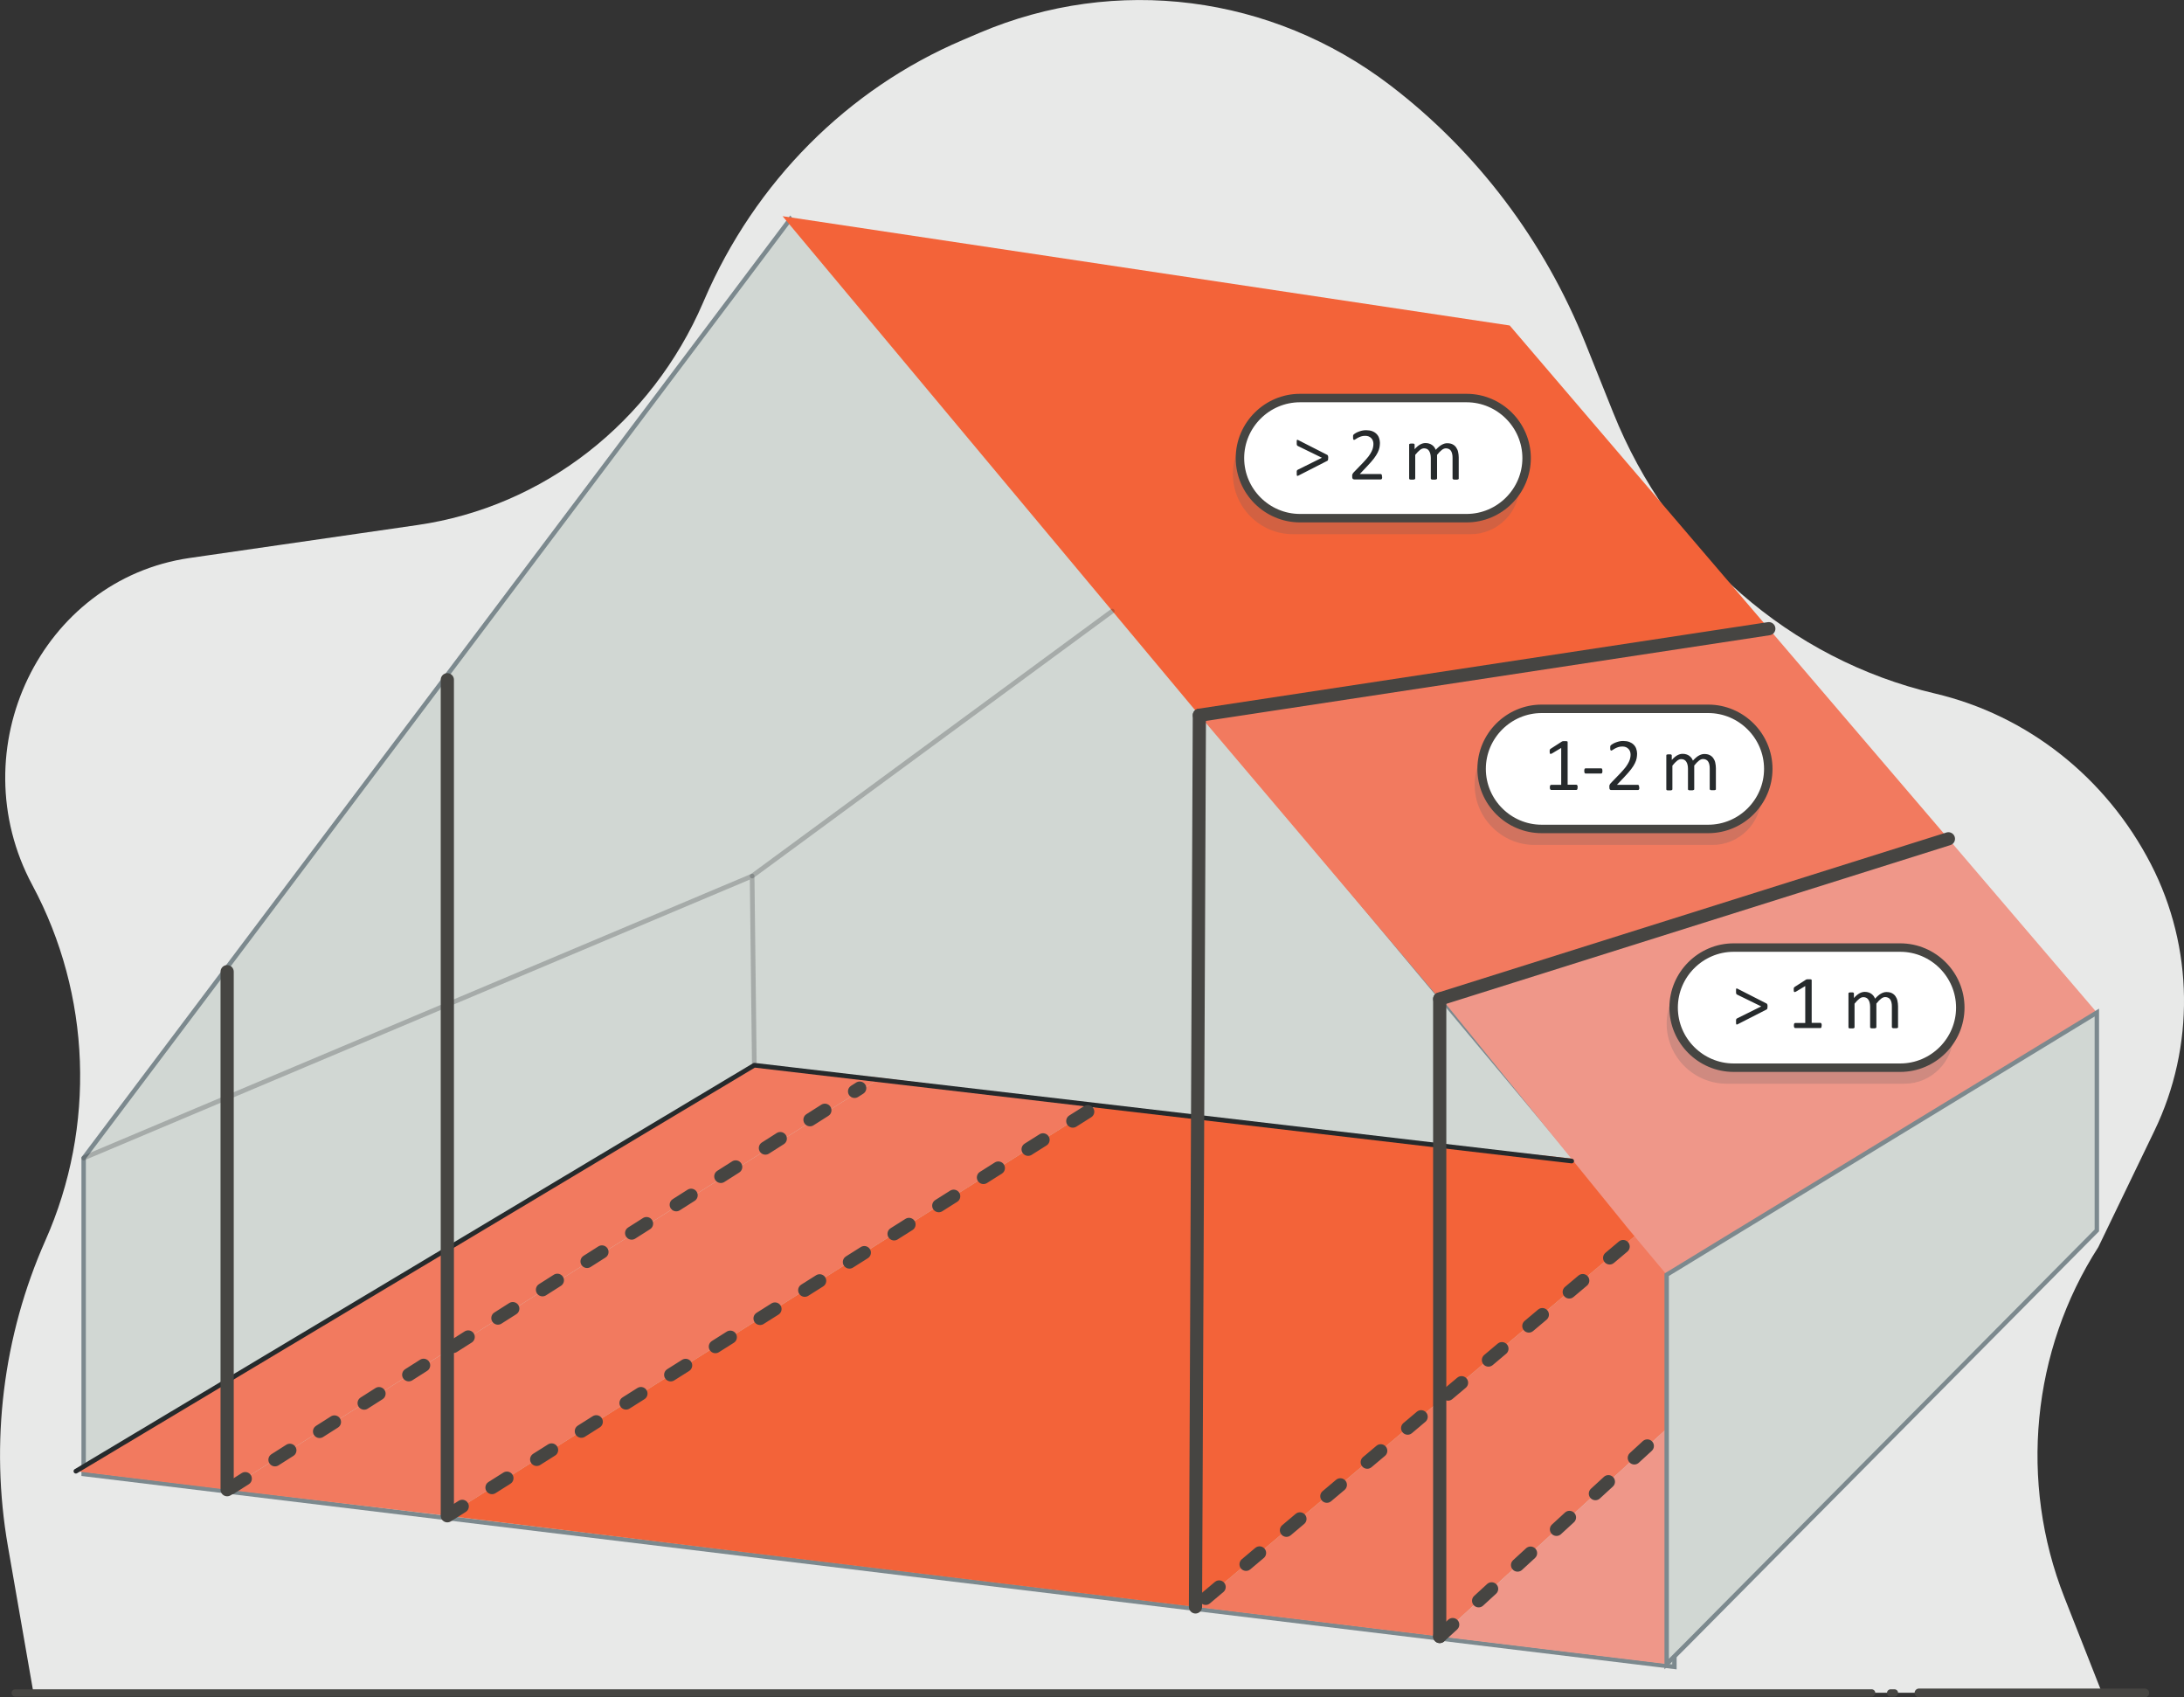
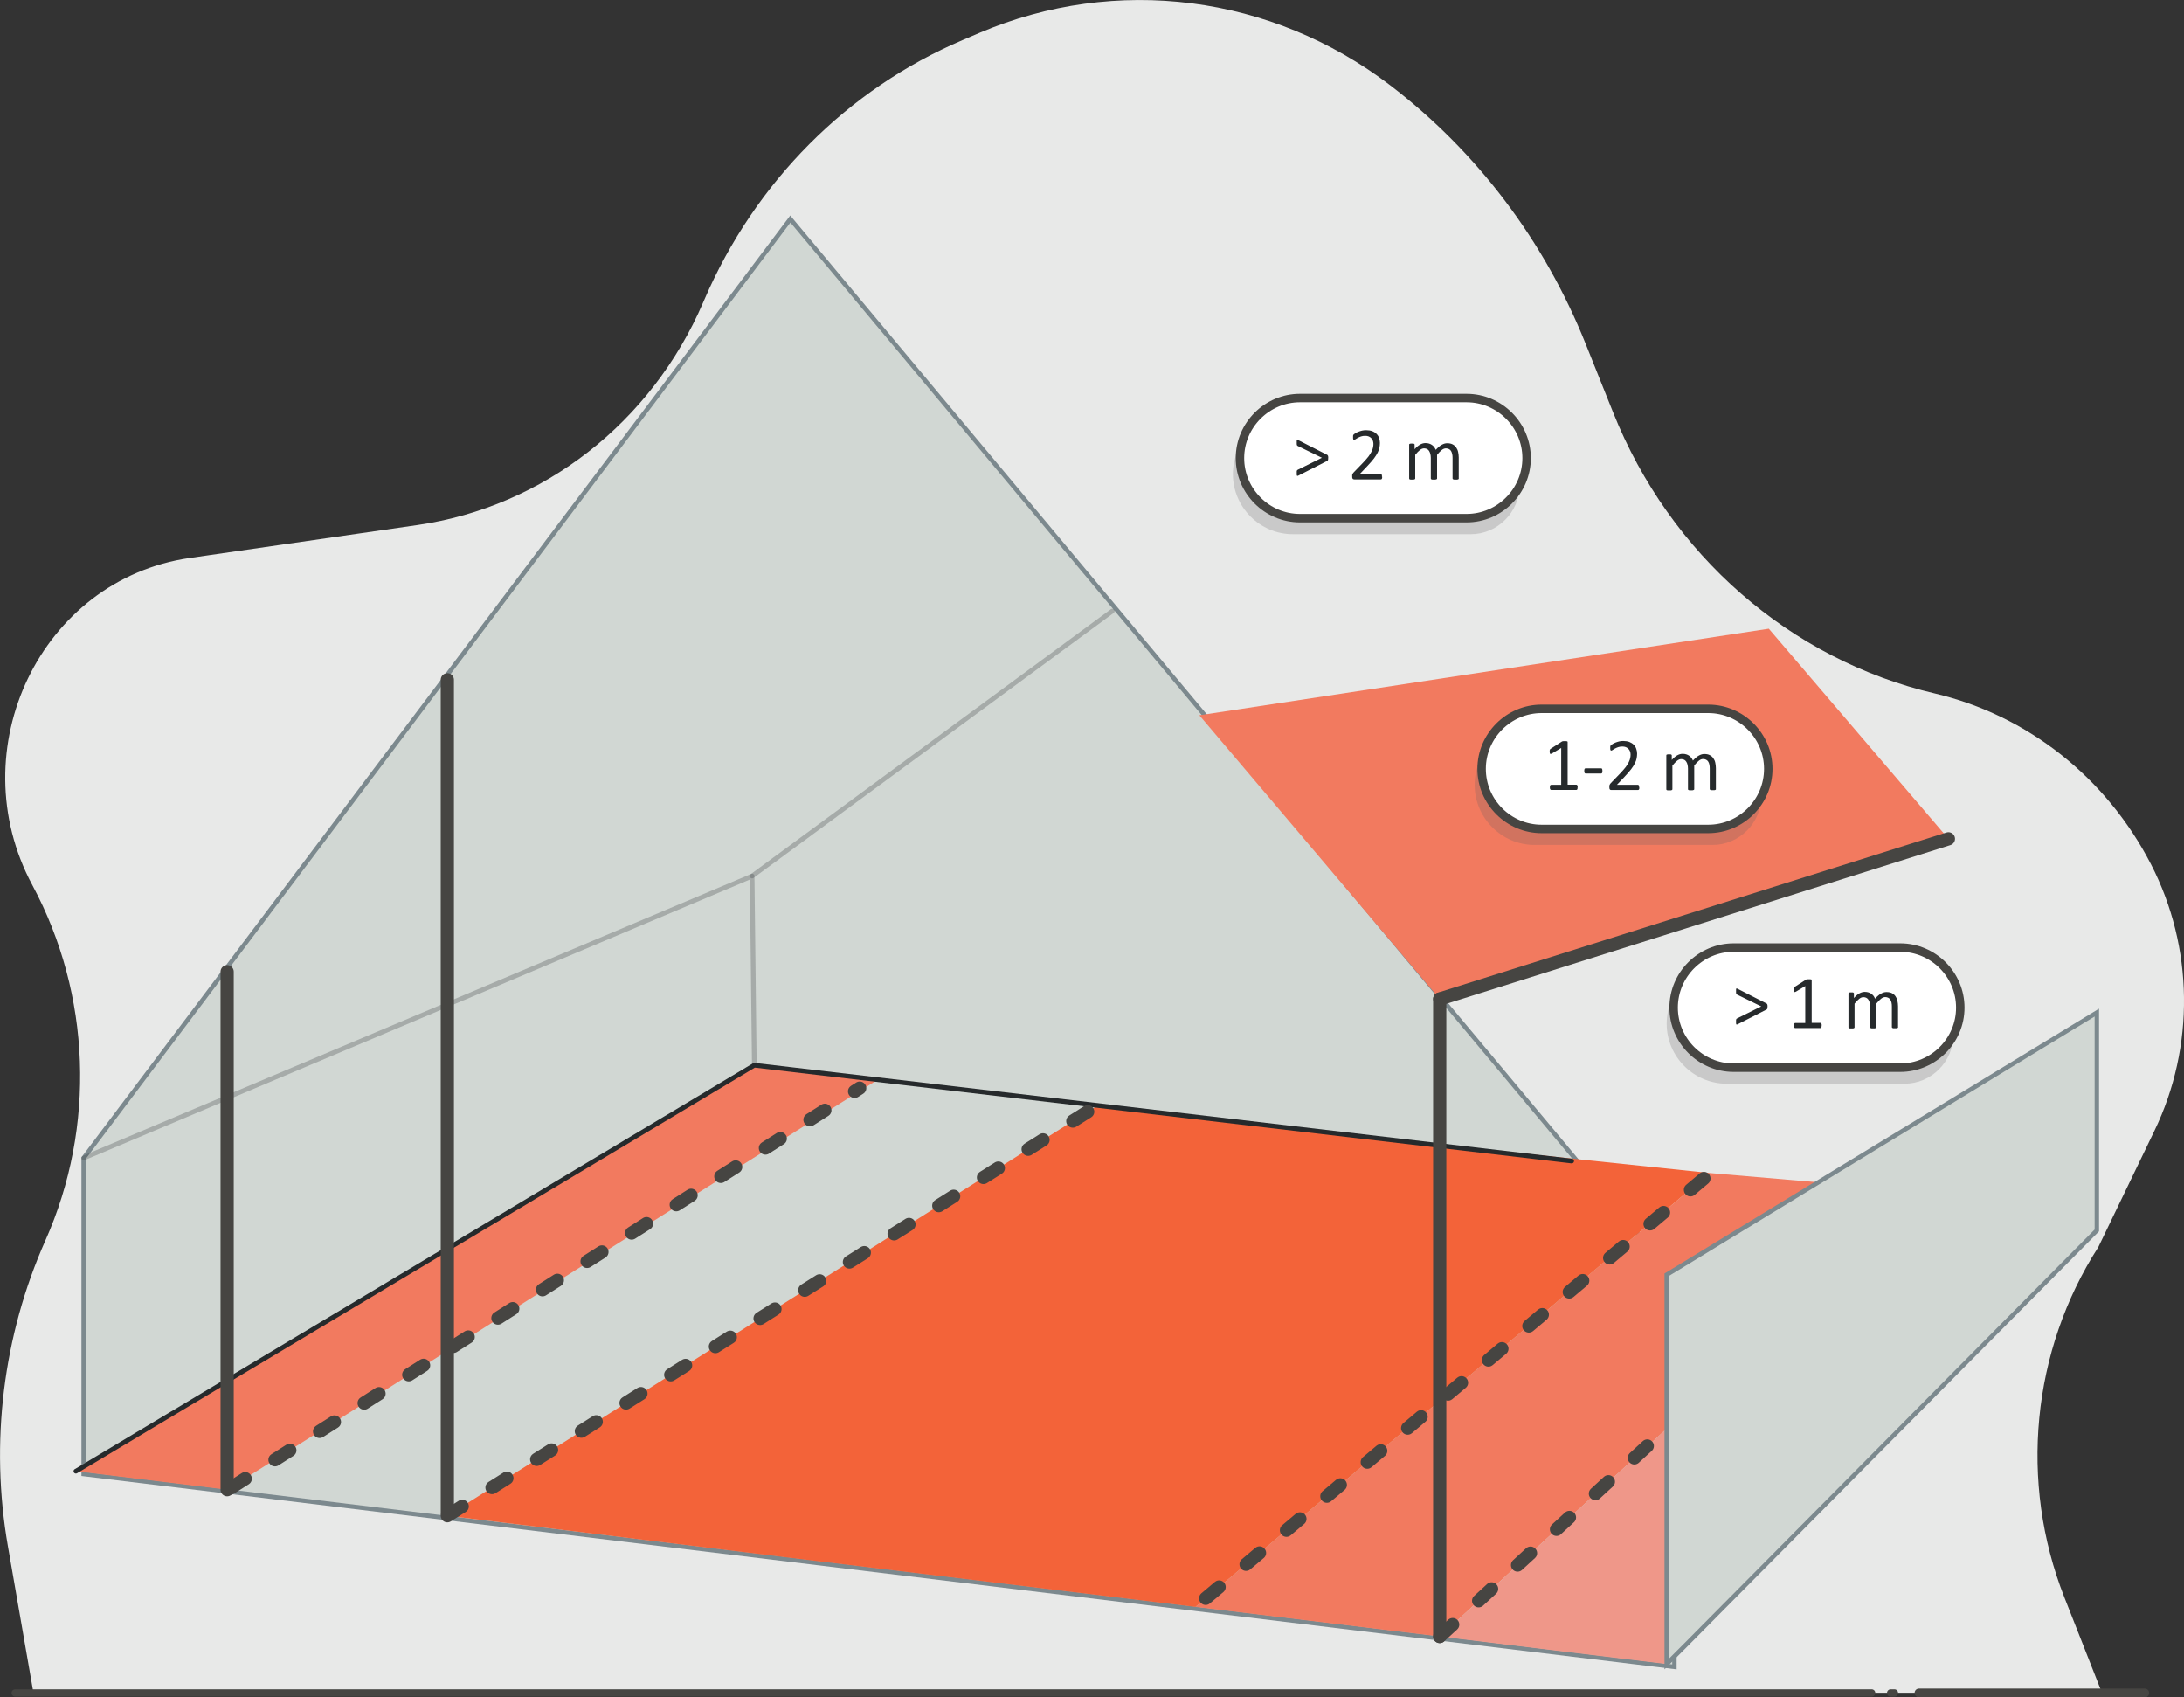
<svg xmlns="http://www.w3.org/2000/svg" id="a" viewBox="0 0 248.07 192.74">
  <rect x="0" y="0" width="248.07" height="192.74" fill="#333333" stroke="none" />
  <path d="M3.8,192.24l-2.9-16.65c-2.05-11.76-.56-23.89,4.26-34.74h0c5.74-12.92,5.19-27.9-1.48-40.33h0c-8.3-15.45,.97-34.72,17.87-37.16l25.87-3.74c14.3-2.07,26.57-11.62,32.45-25.28l.13-.3c5.76-13.37,16.27-23.93,29.34-29.49l1.94-.83c15.48-6.58,33.15-4.32,46.62,5.96h0c9.84,7.51,17.52,17.66,22.2,29.35l3.13,7.81c6.46,16.15,20.09,28.05,36.55,31.91h0c10.51,2.47,19.46,9.54,24.54,19.39h0c4.86,9.43,5.01,20.71,.39,30.27l-6.37,13.2h0c-7.57,11.77-9.02,26.67-3.86,39.77l4.27,10.84H3.8v.02Z" fill="#e8e9e8" />
  <g>
    <line x1="212.59" y1="192.24" x2="1.73" y2="192.24" fill="none" stroke="#464542" stroke-linecap="round" stroke-linejoin="round" stroke-width=".83" />
    <line x1="215.18" y1="192.24" x2="214.75" y2="192.24" fill="none" stroke="#464542" stroke-linecap="round" stroke-linejoin="round" stroke-width=".83" />
    <line x1="243.61" y1="192.24" x2="217.97" y2="192.24" fill="none" stroke="#464542" stroke-linecap="round" stroke-linejoin="round" />
  </g>
  <polygon points="133.18 76.84 89.77 24.87 9.5 131.5 9.5 167.38 190.19 189.28 190.19 145.07 168.98 119.68 160.07 109.03 142.02 87.42 133.18 76.84" fill="#d1d7d3" stroke="#7c898e" stroke-miterlimit="10" stroke-width=".5" />
-   <polygon points="100.03 122.39 25.8 169.16 50.81 172.12 124.67 125.53 100.03 122.39" fill="#f27a5f" />
  <polygon points="85.68 120.96 8.62 167.06 25.8 169.16 100.03 122.39 85.68 120.96" fill="#f27a5f" />
  <polygon points="135.79 182.47 163.53 185.83 218.74 135.3 194.19 133.2 135.79 182.47" fill="#f27a5f" />
  <polygon points="163.53 185.83 189.32 188.96 238.17 139.72 218.74 135.3 163.53 185.83" fill="#ef9789" />
  <polygon points="156.72 129.28 124.67 125.53 50.81 172.12 88.89 176.79 135.79 182.47 194.19 133.2 156.72 129.28" fill="#f36339" />
  <polygon points="200.91 71.39 221.31 95.25 163.53 113.44 136.23 81.22 200.91 71.39" fill="#f27a5f" />
  <line x1="163.53" y1="185.83" x2="216.86" y2="136.9" fill="none" stroke="#464542" stroke-dasharray="0 0 2 4" stroke-linecap="round" stroke-linejoin="round" stroke-width="1.5" />
  <line x1="193.54" y1="133.82" x2="135.79" y2="182.47" fill="none" stroke="#464542" stroke-dasharray="0 0 2 4" stroke-linecap="round" stroke-linejoin="round" stroke-width="1.5" />
-   <polygon points="191.4 143.48 195.54 140.95 238.17 114.98 221.31 95.25 221.31 95.25 221.31 95.25 185.96 106.76 163.77 113.44 163.77 113.44 163.77 113.44 163.77 113.44 163.77 113.44 184.64 139.15 184.64 139.16 186.08 140.89 189.31 144.75 191.4 143.48" fill="#ef9789" />
  <polygon points="191.4 143.48 195.54 140.95 238.17 114.98 238.17 139.72 194.91 183.33 191.47 186.8 189.31 188.96 189.31 185.07 189.31 180.71 189.31 152.05 189.31 144.75 191.4 143.48" fill="#d1d7d3" stroke="#7c898e" stroke-miterlimit="10" stroke-width=".5" />
-   <polygon points="171.48 36.96 200.91 71.39 136.23 81.22 88.89 24.55 171.48 36.96" fill="#f36339" />
  <line x1="221.31" y1="95.25" x2="163.53" y2="113.44" fill="none" stroke="#464542" stroke-linecap="round" stroke-linejoin="round" stroke-width="1.5" />
-   <line x1="200.91" y1="71.39" x2="136.23" y2="81.22" fill="none" stroke="#464542" stroke-linecap="round" stroke-linejoin="round" stroke-width="1.5" />
  <polyline points="8.62 167.06 85.68 120.96 178.52 131.84" fill="none" stroke="#262a2c" stroke-linecap="round" stroke-linejoin="round" stroke-width=".53" />
  <line x1="163.53" y1="113.44" x2="163.53" y2="185.83" fill="none" stroke="#464542" stroke-linecap="round" stroke-linejoin="round" stroke-width="1.5" />
-   <line x1="136.23" y1="81.22" x2="135.79" y2="182.47" fill="none" stroke="#464542" stroke-linecap="round" stroke-linejoin="round" stroke-width="1.5" />
  <line x1="50.81" y1="172.12" x2="123.68" y2="126.15" fill="none" stroke="#464542" stroke-dasharray="0 0 2 4" stroke-linecap="round" stroke-linejoin="round" stroke-width="1.5" />
  <line x1="26.17" y1="168.98" x2="97.65" y2="123.56" fill="none" stroke="#464542" stroke-dasharray="0 0 2 4" stroke-linecap="round" stroke-linejoin="round" stroke-width="1.5" />
  <polyline points="85.68 120.96 85.43 99.48 9.5 131.5" fill="none" opacity=".25" stroke="#262a2c" stroke-linecap="round" stroke-linejoin="round" stroke-width=".53" />
  <line x1="85.43" y1="99.48" x2="126.34" y2="69.39" fill="none" opacity=".25" stroke="#262a2c" stroke-linecap="round" stroke-linejoin="round" stroke-width=".53" />
  <line x1="25.8" y1="110.34" x2="25.8" y2="169.16" fill="none" stroke="#464542" stroke-linecap="round" stroke-linejoin="round" stroke-width="1.5" />
  <line x1="50.81" y1="77.19" x2="50.81" y2="171.86" fill="none" stroke="#464542" stroke-linecap="round" stroke-linejoin="round" stroke-width="1.5" />
  <g>
    <path d="M167.05,60.66h-20.19c-3.75,0-6.82-3.07-6.82-6.82h0c0-3.76,3.07-6.83,6.82-6.83h18.92c3.75,0,6.82,3.07,6.82,6.82v1.27c0,3.06-2.5,5.56-5.55,5.56Z" fill="#605f60" isolation="isolate" opacity=".23" />
    <path d="M166.58,58.84h-18.92c-3.75,0-6.82-3.07-6.82-6.82h0c0-3.75,3.07-6.82,6.82-6.82h18.92c3.75,0,6.82,3.07,6.82,6.82h0c0,3.75-3.07,6.82-6.82,6.82Z" fill="#fff" stroke="#464542" stroke-linecap="round" stroke-linejoin="round" stroke-width=".96" />
    <path d="M150.86,51.99s0,.09,0,.13c0,.04-.01,.07-.02,.1,0,.03-.02,.05-.03,.07-.01,.02-.03,.03-.05,.04l-3.31,1.69s-.06,.02-.08,.02-.04,0-.05-.03c-.01-.02-.02-.05-.03-.09,0-.04,0-.09,0-.16,0-.08,0-.14,0-.19s0-.09,.02-.12c0-.03,.02-.05,.04-.07s.04-.03,.08-.05l2.72-1.35-2.7-1.32s-.07-.03-.09-.05c-.02-.02-.04-.04-.05-.07-.01-.03-.02-.07-.02-.12s0-.12,0-.2c0-.07,0-.13,0-.17,0-.04,.02-.07,.03-.09,.01-.02,.03-.03,.05-.02s.05,.01,.08,.03l3.32,1.69s.05,.05,.07,.1c.02,.06,.03,.13,.03,.23Zm6.13,2.13c0,.05,0,.1,0,.14,0,.04-.02,.07-.03,.1-.01,.03-.03,.05-.05,.06-.02,.01-.04,.02-.07,.02h-3.01s-.07,0-.1-.02c-.03,0-.06-.03-.08-.05-.02-.02-.04-.06-.05-.1,0-.04-.01-.09-.01-.16,0-.06,0-.11,0-.15,0-.04,.01-.08,.03-.11s.03-.07,.05-.1c.02-.03,.05-.07,.08-.1l1.09-1.13c.25-.26,.45-.5,.61-.7,.15-.21,.27-.4,.35-.57,.08-.17,.14-.33,.16-.46,.03-.14,.04-.27,.04-.39s-.02-.24-.06-.35c-.04-.11-.1-.21-.18-.29-.08-.08-.17-.15-.29-.2-.12-.05-.25-.07-.4-.07-.18,0-.34,.02-.48,.07s-.26,.1-.37,.16c-.11,.06-.19,.11-.26,.16-.07,.05-.12,.07-.16,.07-.02,0-.04,0-.05-.02-.02-.01-.03-.03-.04-.06,0-.03-.02-.06-.02-.1s0-.09,0-.15c0-.04,0-.08,0-.11s0-.06,.01-.08c0-.02,.02-.04,.03-.06,.01-.02,.03-.04,.07-.07,.03-.03,.09-.07,.18-.12,.08-.05,.19-.1,.31-.15s.26-.09,.41-.13c.15-.03,.31-.05,.47-.05,.26,0,.5,.04,.69,.11s.36,.18,.49,.31c.13,.13,.23,.28,.29,.46s.1,.36,.1,.55c0,.18-.02,.35-.05,.53-.03,.17-.1,.36-.2,.57-.1,.2-.24,.43-.43,.68s-.44,.53-.75,.86l-.86,.91h2.37s.04,0,.07,.02c.02,.01,.04,.03,.05,.06,.02,.03,.03,.06,.03,.1,0,.04,0,.08,0,.13Zm8.71,.21s0,.04-.02,.06c-.01,.02-.03,.03-.05,.04-.03,.01-.06,.02-.11,.03-.04,0-.1,0-.17,0s-.13,0-.17,0c-.04,0-.08-.01-.11-.03-.03-.01-.05-.02-.06-.04-.01-.02-.02-.03-.02-.06v-2.33c0-.16-.01-.31-.04-.44-.03-.13-.07-.25-.13-.35-.06-.1-.14-.17-.24-.22-.1-.05-.21-.08-.34-.08-.16,0-.32,.06-.48,.19-.16,.12-.34,.31-.53,.55v2.68s0,.04-.02,.06c-.01,.02-.03,.03-.06,.04-.03,.01-.06,.02-.11,.03-.04,0-.1,0-.17,0s-.12,0-.17,0c-.05,0-.08-.01-.11-.03-.03-.01-.05-.02-.06-.04s-.01-.03-.01-.06v-2.33c0-.16-.02-.31-.05-.44-.03-.13-.08-.25-.14-.35-.06-.1-.14-.17-.23-.22-.09-.05-.21-.08-.34-.08-.16,0-.32,.06-.48,.19s-.34,.31-.53,.55v2.68s0,.04-.02,.06c-.01,.02-.03,.03-.05,.04-.03,.01-.06,.02-.11,.03-.04,0-.1,0-.17,0s-.12,0-.17,0c-.04,0-.08-.01-.11-.03-.03-.01-.04-.02-.05-.04s-.01-.03-.01-.06v-3.83s0-.04,.01-.06c0-.02,.02-.03,.05-.04,.03-.01,.06-.02,.1-.03,.04,0,.09,0,.16,0s.11,0,.15,0,.07,.01,.09,.03c.02,.01,.04,.03,.05,.04s.01,.03,.01,.06v.51c.21-.24,.42-.42,.62-.53,.2-.11,.4-.17,.61-.17,.16,0,.3,.02,.42,.06,.12,.04,.24,.09,.33,.16,.1,.07,.18,.15,.25,.24s.12,.2,.17,.31c.13-.14,.25-.26,.36-.35,.11-.1,.22-.17,.33-.23s.21-.1,.31-.13c.1-.03,.2-.04,.3-.04,.25,0,.45,.04,.62,.13,.17,.09,.3,.2,.4,.35s.18,.31,.22,.51c.04,.19,.07,.4,.07,.62v2.42Z" fill="#262a2c" />
  </g>
  <g>
    <path d="M194.51,95.95h-20.19c-3.75,0-6.82-3.07-6.82-6.82h0c0-3.76,3.07-6.83,6.82-6.83h18.92c3.75,0,6.82,3.07,6.82,6.82v1.27c0,3.06-2.5,5.56-5.55,5.56Z" fill="#605f60" isolation="isolate" opacity=".23" />
    <path d="M194.03,94.13h-18.92c-3.75,0-6.82-3.07-6.82-6.82h0c0-3.75,3.07-6.82,6.82-6.82h18.92c3.75,0,6.82,3.07,6.82,6.82h0c0,3.75-3.07,6.82-6.82,6.82Z" fill="#fff" stroke="#464542" stroke-linecap="round" stroke-linejoin="round" stroke-width=".96" />
    <path d="M179.19,89.41c0,.05,0,.1-.01,.14,0,.04-.02,.07-.03,.09-.01,.02-.03,.04-.05,.05s-.04,.01-.06,.01h-2.85s-.04,0-.05-.01-.03-.03-.05-.05c-.01-.02-.03-.05-.04-.09,0-.04-.01-.08-.01-.14,0-.05,0-.09,.01-.13,0-.04,.02-.07,.03-.09,.01-.02,.03-.04,.05-.05,.02-.01,.04-.02,.06-.02h1.14v-4.19l-1.05,.63c-.05,.03-.1,.04-.13,.05s-.06,0-.08-.02-.03-.05-.04-.09c0-.04-.01-.1-.01-.16,0-.05,0-.09,0-.12,0-.03,.01-.06,.02-.09,0-.02,.02-.04,.04-.06,.02-.02,.04-.03,.06-.05l1.26-.81s.03-.02,.04-.02,.04-.01,.06-.02c.03,0,.05,0,.09-.01,.03,0,.08,0,.13,0,.07,0,.12,0,.17,0s.08,.01,.11,.02,.04,.02,.05,.04c0,.02,.01,.03,.01,.05v4.84h.99s.04,0,.06,.02c.02,.01,.04,.03,.05,.05,.01,.02,.02,.05,.03,.09,0,.04,.01,.08,.01,.13Zm2.82-1.86c0,.11-.01,.19-.04,.23-.03,.04-.06,.06-.11,.06h-1.76s-.09-.02-.11-.07-.04-.12-.04-.23,.01-.18,.04-.23,.06-.06,.11-.06h1.76s.04,0,.06,.01c.02,0,.03,.02,.05,.05s.02,.05,.03,.09c0,.04,.01,.08,.01,.14Zm4.19,1.84c0,.05,0,.1,0,.14,0,.04-.02,.07-.03,.1-.01,.03-.03,.05-.05,.06-.02,.01-.04,.02-.07,.02h-3.01s-.07,0-.1-.01c-.03,0-.06-.03-.08-.05-.02-.02-.04-.06-.05-.1,0-.04-.01-.09-.01-.16,0-.06,0-.11,0-.15,0-.04,.01-.08,.03-.11,.01-.03,.03-.07,.05-.1,.02-.03,.05-.07,.08-.1l1.09-1.13c.25-.26,.45-.5,.61-.7,.15-.21,.27-.4,.35-.57,.08-.17,.14-.33,.16-.46,.03-.14,.04-.27,.04-.39s-.02-.24-.06-.35c-.04-.11-.1-.21-.18-.29-.08-.08-.17-.15-.29-.2-.12-.05-.25-.07-.4-.07-.18,0-.34,.02-.48,.07s-.26,.1-.37,.16c-.11,.06-.19,.11-.26,.16-.07,.05-.12,.07-.16,.07-.02,0-.04,0-.05-.02-.02-.01-.03-.03-.04-.05,0-.03-.02-.06-.02-.1s0-.09,0-.15c0-.04,0-.08,0-.11s0-.06,.01-.08,.02-.04,.03-.06c.01-.02,.03-.04,.07-.07,.03-.03,.09-.07,.18-.12,.08-.05,.19-.1,.31-.15s.26-.09,.41-.13,.31-.05,.47-.05c.26,0,.5,.04,.69,.11,.2,.08,.36,.18,.49,.31,.13,.13,.23,.28,.29,.46,.06,.17,.1,.36,.1,.55,0,.18-.02,.35-.05,.53s-.1,.36-.2,.57-.24,.43-.43,.68c-.19,.25-.44,.53-.75,.86l-.86,.91h2.37s.04,0,.07,.02c.02,.01,.04,.03,.05,.06s.03,.06,.03,.1c0,.04,0,.08,0,.13Zm8.71,.21s0,.04-.02,.06c-.01,.02-.03,.03-.05,.04-.03,.01-.06,.02-.11,.03-.04,0-.1,0-.17,0s-.13,0-.17,0c-.04,0-.08-.01-.11-.03-.03-.01-.05-.02-.06-.04-.01-.02-.02-.04-.02-.06v-2.33c0-.16-.01-.31-.04-.44-.03-.13-.07-.25-.13-.34-.06-.1-.14-.17-.24-.22-.1-.05-.21-.08-.34-.08-.16,0-.32,.06-.48,.19-.16,.12-.34,.31-.53,.55v2.68s0,.04-.02,.06c-.01,.02-.03,.03-.06,.04-.03,.01-.06,.02-.11,.03-.04,0-.1,0-.17,0s-.12,0-.17,0c-.05,0-.08-.01-.11-.03-.03-.01-.05-.02-.06-.04s-.01-.04-.01-.06v-2.33c0-.16-.02-.31-.05-.44-.03-.13-.08-.25-.14-.34-.06-.1-.14-.17-.23-.22-.09-.05-.21-.08-.34-.08-.16,0-.32,.06-.48,.19s-.34,.31-.53,.55v2.68s0,.04-.02,.06c-.01,.02-.03,.03-.05,.04-.03,.01-.06,.02-.11,.03-.04,0-.1,0-.17,0s-.12,0-.17,0c-.04,0-.08-.01-.11-.03-.03-.01-.04-.02-.05-.04s-.01-.04-.01-.06v-3.83s0-.04,.01-.06c0-.02,.02-.03,.05-.04s.06-.02,.1-.03c.04,0,.09,0,.16,0s.11,0,.15,0c.04,0,.07,.01,.09,.03s.04,.03,.05,.04,.01,.04,.01,.06v.51c.21-.24,.42-.42,.62-.53,.2-.11,.4-.17,.61-.17,.16,0,.3,.02,.42,.06s.24,.09,.33,.16,.18,.15,.25,.24c.07,.09,.12,.2,.17,.31,.13-.14,.25-.26,.36-.35,.11-.1,.22-.17,.33-.23,.11-.06,.21-.1,.31-.13,.1-.03,.2-.04,.3-.04,.25,0,.45,.04,.62,.13,.17,.09,.3,.2,.4,.35,.1,.14,.18,.31,.22,.51,.04,.19,.07,.4,.07,.62v2.42Z" fill="#262a2c" />
  </g>
  <g>
    <path d="M216.32,123.06h-20.19c-3.75,0-6.82-3.07-6.82-6.82h0c0-3.76,3.07-6.83,6.82-6.83h18.92c3.75,0,6.82,3.07,6.82,6.82v1.27c0,3.06-2.5,5.56-5.55,5.56Z" fill="#605f60" isolation="isolate" opacity=".23" />
    <path d="M215.84,121.24h-18.92c-3.75,0-6.82-3.07-6.82-6.82h0c0-3.75,3.07-6.82,6.82-6.82h18.92c3.75,0,6.82,3.07,6.82,6.82h0c0,3.75-3.07,6.82-6.82,6.82Z" fill="#fff" stroke="#464542" stroke-linecap="round" stroke-linejoin="round" stroke-width=".96" />
    <path d="M200.76,114.29s0,.09,0,.13c0,.04-.01,.07-.02,.1s-.02,.05-.03,.07c-.01,.02-.03,.03-.05,.04l-3.31,1.69s-.06,.02-.08,.02c-.02,0-.04,0-.05-.03-.01-.02-.02-.05-.03-.09,0-.04,0-.09,0-.16,0-.08,0-.14,0-.19,0-.05,0-.09,.02-.12,0-.03,.02-.05,.04-.07,.02-.02,.04-.03,.08-.05l2.72-1.35-2.7-1.32s-.07-.03-.09-.05c-.02-.02-.04-.04-.05-.07-.01-.03-.02-.07-.02-.12s0-.12,0-.2c0-.07,0-.13,0-.17,0-.04,.01-.07,.03-.09s.03-.03,.05-.02,.05,.01,.08,.03l3.32,1.69s.05,.05,.07,.1,.03,.13,.03,.23Zm6.15,2.16c0,.05,0,.1-.01,.14,0,.04-.02,.07-.03,.09-.01,.02-.03,.04-.05,.05s-.04,.01-.06,.01h-2.85s-.04,0-.05-.01-.03-.03-.05-.05c-.01-.02-.03-.05-.04-.09,0-.04-.01-.08-.01-.14,0-.05,0-.09,.01-.13,0-.04,.02-.07,.03-.09,.01-.02,.03-.04,.05-.05,.02-.01,.04-.02,.06-.02h1.14v-4.19l-1.05,.63c-.05,.03-.1,.04-.13,.05s-.06,0-.08-.02-.03-.05-.04-.09c0-.04-.01-.1-.01-.16,0-.05,0-.09,0-.12,0-.03,.01-.06,.02-.09,0-.02,.02-.04,.04-.06,.02-.02,.04-.03,.06-.05l1.26-.81s.03-.02,.04-.02,.04-.01,.06-.02c.03,0,.05,0,.09-.01,.03,0,.08,0,.13,0,.07,0,.12,0,.17,0s.08,.01,.11,.02,.04,.02,.05,.04c0,.02,.01,.03,.01,.05v4.84h.99s.04,0,.06,.02c.02,.01,.04,.03,.05,.05,.01,.02,.02,.05,.03,.09,0,.04,.01,.08,.01,.13Zm8.69,.18s0,.04-.02,.06c-.01,.02-.03,.03-.05,.04-.03,.01-.06,.02-.11,.03-.04,0-.1,0-.17,0s-.13,0-.17,0c-.04,0-.08-.01-.11-.03-.03-.01-.05-.02-.06-.04-.01-.02-.02-.04-.02-.06v-2.33c0-.16-.01-.31-.04-.44-.03-.13-.07-.25-.13-.34-.06-.1-.14-.17-.24-.22-.1-.05-.21-.08-.34-.08-.16,0-.32,.06-.48,.19-.16,.12-.34,.31-.53,.55v2.68s0,.04-.02,.06c-.01,.02-.03,.03-.06,.04-.03,.01-.06,.02-.11,.03-.04,0-.1,0-.17,0s-.12,0-.17,0c-.05,0-.08-.01-.11-.03-.03-.01-.05-.02-.06-.04s-.01-.04-.01-.06v-2.33c0-.16-.02-.31-.05-.44-.03-.13-.08-.25-.14-.34-.06-.1-.14-.17-.23-.22-.09-.05-.21-.08-.34-.08-.16,0-.32,.06-.48,.19s-.34,.31-.53,.55v2.68s0,.04-.02,.06c-.01,.02-.03,.03-.05,.04-.03,.01-.06,.02-.11,.03-.04,0-.1,0-.17,0s-.12,0-.17,0c-.04,0-.08-.01-.11-.03-.03-.01-.04-.02-.05-.04s-.01-.04-.01-.06v-3.83s0-.04,.01-.06c0-.02,.02-.03,.05-.04s.06-.02,.1-.03c.04,0,.09,0,.16,0s.11,0,.15,0c.04,0,.07,.01,.09,.03s.04,.03,.05,.04,.01,.04,.01,.06v.51c.21-.24,.42-.42,.62-.53,.2-.11,.4-.17,.61-.17,.16,0,.3,.02,.42,.06s.24,.09,.33,.16,.18,.15,.25,.24c.07,.09,.12,.2,.17,.31,.13-.14,.25-.26,.36-.35,.11-.1,.22-.17,.33-.23,.11-.06,.21-.1,.31-.13,.1-.03,.2-.04,.3-.04,.25,0,.45,.04,.62,.13,.17,.09,.3,.2,.4,.35,.1,.14,.18,.31,.22,.51,.04,.19,.07,.4,.07,.62v2.42Z" fill="#262a2c" />
  </g>
</svg>